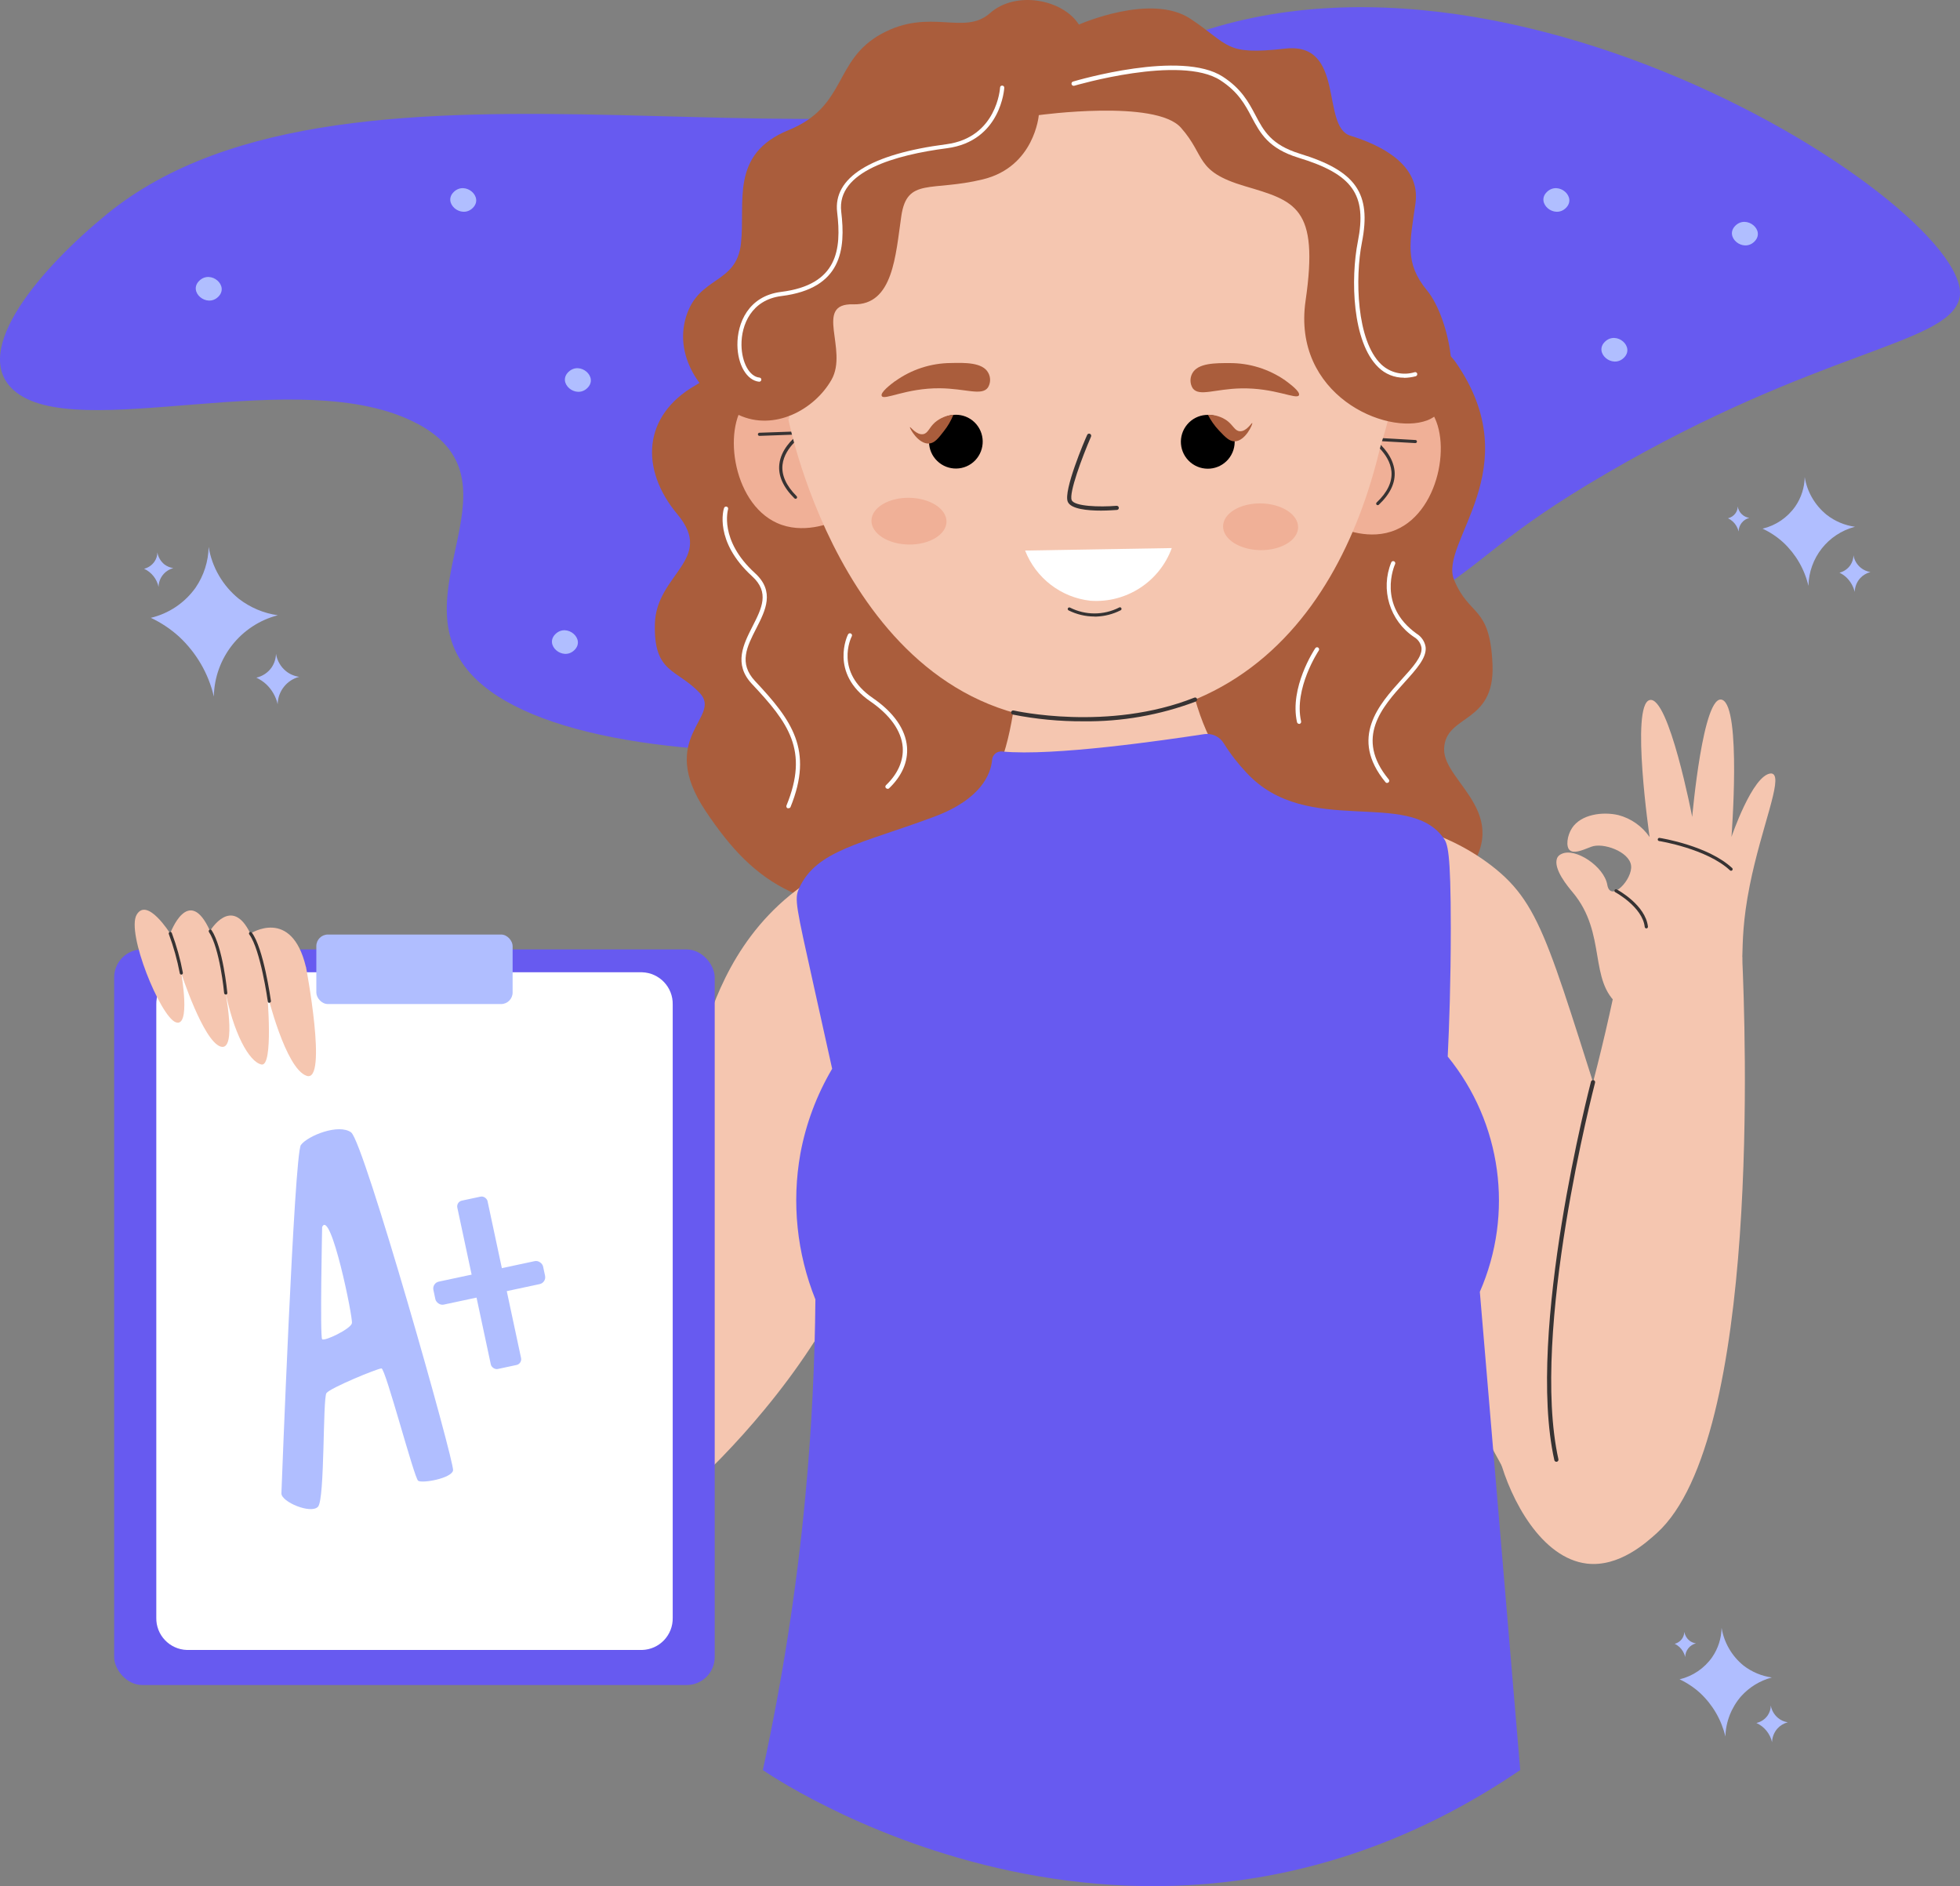
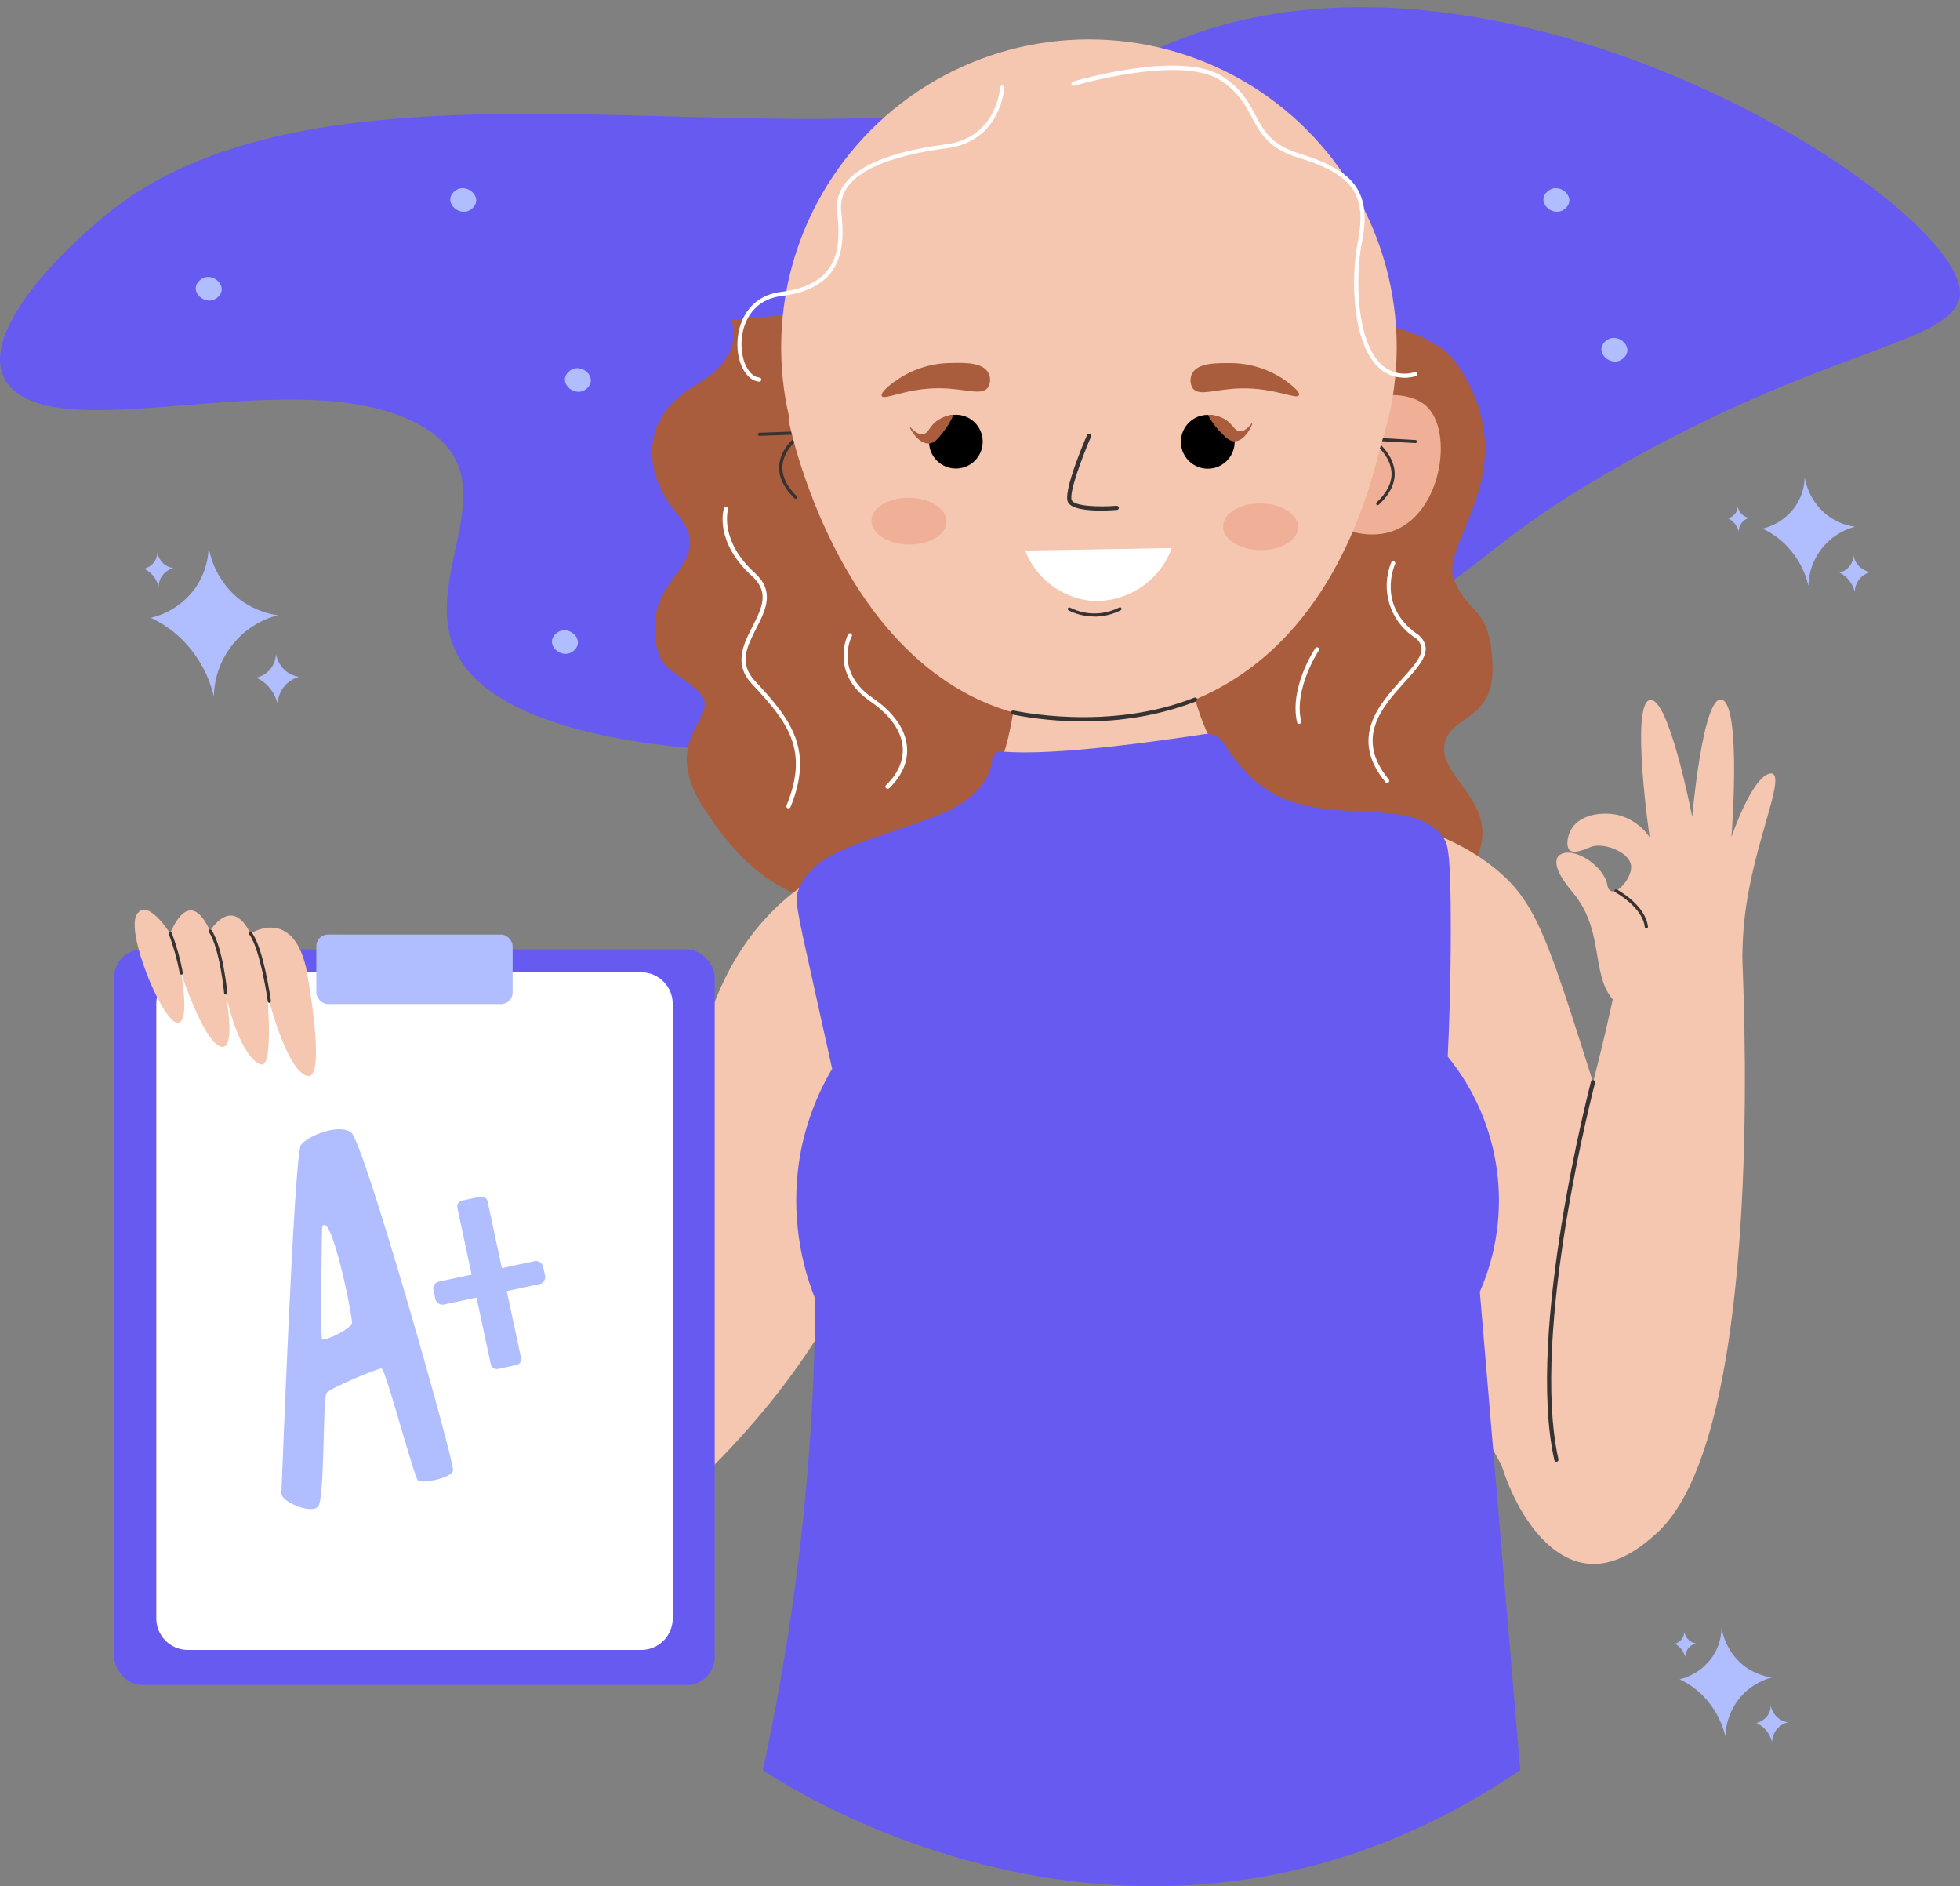
<svg xmlns="http://www.w3.org/2000/svg" id="Calque_2" data-name="Calque 2" viewBox="0 0 293.57 282.44">
  <rect x="0" y="0" width="293.57" height="282.44" fill="#808080" stroke="none" />
  <defs>
    <style>
      .cls-1 {
        fill: #675af0;
      }

      .cls-2 {
        fill: #fff;
      }

      .cls-3 {
        fill: #f5c6b0;
      }

      .cls-4 {
        fill: #f0b097;
      }

      .cls-5 {
        fill: #b0beff;
      }

      .cls-6, .cls-7 {
        fill: #aa5d3c;
      }

      .cls-8 {
        fill: #373333;
      }

      .cls-7, .cls-9 {
        fill-rule: evenodd;
      }
    </style>
  </defs>
  <g id="Calque_1-2" data-name="Calque 1">
    <g>
      <path class="cls-1" d="M62.5,63.43c17.13,9.14-4.98,26.97,9.88,39.24,21.12,17.46,101.94,11.11,141.02-12.94,9.6-5.91,11.24-9.54,27.3-18.89,31.66-18.45,50.77-19.19,52.74-26,3.73-12.99-73.93-63.64-124.56-35.26C132.51,29.95,52.78,2.14,16.06,32.02,6.12,40.13-4.56,52.53,2.04,58.42c9.24,8.27,43.05-4.25,60.45,5.02h0Z" />
      <path class="cls-5" d="M22.58,92.51c1.56,.73,3,1.69,4.27,2.85,2.57,2.4,4.38,5.51,5.18,8.94,.1-5.75,4.02-10.73,9.58-12.17-2.12-.3-4.13-1.15-5.83-2.46-2.41-1.95-4.02-4.71-4.53-7.77-.04,2.17-.72,4.29-1.95,6.09-1.62,2.28-4.01,3.89-6.73,4.53Z" />
      <path class="cls-5" d="M38.41,101.48c.52,.25,1.01,.57,1.44,.96,.87,.81,1.47,1.86,1.74,3.01,.04-1.94,1.36-3.62,3.23-4.1-.72-.1-1.39-.38-1.96-.83-.81-.65-1.36-1.59-1.52-2.62-.02,.73-.25,1.45-.66,2.05-.54,.77-1.35,1.31-2.27,1.52h0Z" />
      <path class="cls-5" d="M21.57,85.16c1.11,.51,1.92,1.52,2.18,2.72,.02-1.33,.93-2.47,2.21-2.81-.49-.07-.95-.26-1.34-.56-.55-.45-.93-1.09-1.05-1.79,0,.5-.16,.99-.45,1.4-.37,.52-.92,.9-1.54,1.05Z" />
      <path class="cls-5" d="M263.99,79.16c1.14,.53,2.18,1.22,3.11,2.07,1.87,1.74,3.18,4,3.77,6.5,.08-4.18,2.92-7.79,6.97-8.85-1.54-.21-3.01-.83-4.24-1.79-1.75-1.42-2.93-3.43-3.29-5.65-.03,1.57-.52,3.1-1.41,4.39-1.17,1.67-2.91,2.86-4.89,3.33h0Z" />
      <path class="cls-5" d="M275.5,85.75c.38,.18,.73,.41,1.04,.7,.62,.59,1.06,1.35,1.26,2.19,.02-.75,.3-1.47,.79-2.03,.41-.46,.96-.79,1.56-.95-.52-.08-1.02-.3-1.43-.63-.58-.47-.98-1.14-1.11-1.88,0,.53-.17,1.05-.47,1.49-.39,.56-.97,.95-1.63,1.12h0Z" />
      <path class="cls-5" d="M258.82,77.61c.26,.12,.5,.28,.72,.48,.43,.4,.74,.93,.87,1.5,.01-.96,.67-1.8,1.6-2.04-.89-.13-1.6-.83-1.73-1.72,0,.37-.12,.72-.33,1.02-.27,.38-.67,.65-1.13,.76h0Z" />
      <path class="cls-5" d="M251.56,251.46c1.13,.53,2.18,1.23,3.1,2.07,1.87,1.75,3.18,4.01,3.77,6.5,.06-2.22,.9-4.35,2.35-6.02,1.23-1.37,2.83-2.35,4.61-2.82-1.54-.21-3-.83-4.24-1.78-1.75-1.42-2.92-3.43-3.29-5.65-.03,1.57-.52,3.1-1.41,4.39-1.17,1.67-2.91,2.85-4.89,3.32Z" />
      <path class="cls-5" d="M263.07,258c1.19,.54,2.06,1.61,2.35,2.88,.02-.75,.3-1.46,.79-2.03,.41-.46,.96-.79,1.56-.95-.52-.08-1.02-.29-1.43-.63-.58-.47-.98-1.14-1.11-1.88,0,.53-.17,1.05-.47,1.49-.4,.57-1,.97-1.68,1.12h0Z" />
      <path class="cls-5" d="M250.82,246.14c.26,.12,.5,.29,.72,.48,.43,.4,.74,.93,.87,1.5,.02-.96,.67-1.8,1.61-2.04-.36-.05-.69-.19-.98-.41-.4-.33-.67-.79-.76-1.3-.03,.85-.62,1.58-1.46,1.78h0Z" />
      <path class="cls-6" d="M109.5,47.88s2.55,5.29-5.35,9.83c-7.9,4.54-8.33,12.55-2.68,19.31,5.65,6.76-3.18,8.93-3.38,16.38-.21,7.45,3.27,6.71,6.72,10.37s-6.58,6.53,.9,17.71c7.47,11.18,14.79,15.88,34.77,15.16,19.97-.72,67.93,6.22,77.7-4.09,9.77-10.31-2.06-15.21-1.88-20.43,.18-5.22,7.62-3.63,7.25-12.59-.38-8.96-3.45-7.08-5.76-12.71-2.32-5.64,11.33-16.57,.26-32.55-11.07-15.98-108.54-6.37-108.54-6.37h0Z" />
-       <path class="cls-4" d="M123.66,61.01c-.5-.5-3.2-3.09-7.12-2.85-.58,0-2.86,.18-4.39,1.59-4.02,3.68-2.63,15.46,4.22,18.56,3.82,1.73,7.93,.11,9.31-.51-.68-5.6-1.35-11.19-2.02-16.79h0Z" />
      <path class="cls-8" d="M119.14,74.68c-.06,0-.12-.03-.16-.07-1.69-1.67-2.45-3.39-2.25-5.11,.25-2.14,1.88-3.71,2.84-4.44l-5.85,.21c-.13-.02-.22-.14-.2-.27,.02-.1,.1-.18,.2-.2l6.64-.23c.13,0,.24,.1,.24,.24,0,.08-.04,.16-.11,.2-.03,0-2.96,1.83-3.28,4.56-.18,1.57,.53,3.14,2.11,4.73,.09,.09,.09,.24,0,.33-.05,.05-.12,.07-.19,.07h0Z" />
      <path class="cls-4" d="M202.14,61.88c.51-.48,3.27-3.02,7.18-2.69,.57,.04,2.85,.24,4.39,1.69,3.94,3.77,2.28,15.51-4.63,18.46-3.86,1.65-7.93-.06-9.29-.72,.77-5.58,1.56-11.16,2.35-16.74h0Z" />
      <path class="cls-8" d="M206.36,75.65c-.06,0-.12-.02-.17-.07-.09-.09-.09-.24,0-.33,0,0,0,0,0,0,1.62-1.53,2.37-3.1,2.22-4.68-.26-2.74-3.14-4.61-3.17-4.62-.09-.06-.13-.17-.1-.28,.03-.1,.13-.17,.24-.16l6.63,.38c.13,0,.23,.12,.22,.24,0,0,0,0,0,0,0,.13-.12,.22-.24,.22l-5.85-.33c.93,.75,2.51,2.36,2.74,4.5,.16,1.73-.63,3.43-2.36,5.06-.04,.04-.1,.06-.16,.06h0Z" />
      <circle class="cls-3" cx="163.1" cy="52" r="46.1" />
      <path class="cls-3" d="M152.96,87.13s.63,24.71-5.38,31.06c-6.01,6.34-23.89,8.43-29.49,20.71-5.6,12.28,12.84,57.34-1.4,125.12,9.63,5.75,20.1,9.95,31.04,12.44,36.64,8.3,67.25-5.55,78.3-11.26-4.18-16.17-6.53-32.77-6.99-49.47-1.26-46.22,12.33-72.07-1.79-86.5-10.18-10.41-26.71-5.1-34.14-15.48-7.44-10.38-6.46-30.75-6.46-30.75,0,0-10.75-6.94-23.68,4.13Z" />
      <path class="cls-3" d="M118.09,62.81s9.03,46.31,44.94,45.23c35.91-1.08,45.18-37.11,46.11-58.52,0,0-58.5-42.8-91.05,13.29h0Z" />
      <path class="cls-3" d="M129.71,127.84c-4.15,1.38-8.02,3.49-11.42,6.24-9.19,7.53-12.02,17.76-13.52,22.73-3.38,11.13-9.49,26.66-21.59,48.49l17.85,19.65c4.84-4.24,9.32-8.85,13.42-13.81,10.35-12.5,15.06-23.35,21.96-39.57,11.3-26.53,9.21-32,7.76-34.55-3.21-5.64-9.62-8.06-14.47-9.19h0Z" />
      <path class="cls-3" d="M200.95,122.25c5.69,.21,14.69,1.41,22.45,7.38,7.96,6.13,8.72,12.76,19.86,46.91,5.55,17.01,12.36,36.82,12.36,36.82l-28.24,10.45c-2.92-5.07-6.81-12.16-10.91-20.87-3.61-7.67-9.11-19.31-12.48-31.31-2.84-10.1-6.01-26.92-3.04-49.38h0Z" />
      <path class="cls-3" d="M241.61,149.41c-2.9,13.53-6.75,26.84-11.51,39.83-4.39,11.92-8.08,19.42-5.52,29.04,1.68,6.34,6.33,15.06,13.12,15.86,4.82,.55,8.87-3.14,10.48-4.59,15.63-14.19,13.22-76.03,12.77-86.23l-19.34,6.09Z" />
      <path class="cls-6" d="M134.08,57.08c2.43-1.75,5.35-2.7,8.34-2.72,2.02-.05,4.76-.12,5.6,1.46,.39,.7,.37,1.55-.06,2.23-.95,1.26-3.33,.13-7.19,.09-5.07-.04-8.37,1.88-8.7,1.15-.27-.5,1.36-1.75,2-2.22h0Z" />
      <path class="cls-6" d="M192.5,56.96c-2.45-1.7-5.37-2.61-8.35-2.59-2.02,0-4.76-.04-5.58,1.56-.37,.7-.34,1.56,.09,2.23,.97,1.26,3.33,.08,7.18,0,5.07-.12,8.4,1.75,8.72,1.02,.23-.55-1.42-1.74-2.06-2.22h0Z" />
      <path class="cls-8" d="M164.89,76.46c-2,0-4.51-.23-4.96-1.33-.68-1.64,2.51-9.16,2.91-10.01,.07-.16,.25-.23,.41-.16,.16,.07,.23,.25,.17,.41-1.36,3.14-3.34,8.47-2.9,9.52,.39,.94,4.16,1.06,6.72,.85,.17-.01,.32,.11,.34,.29,0,0,0,0,0,0,.01,.17-.11,.32-.28,.33,0,0,0,0,0,0-.4,.02-1.32,.1-2.39,.1h0Z" />
      <ellipse class="cls-4" cx="136.14" cy="78.03" rx="3.5" ry="5.62" transform="translate(55.94 212.91) rotate(-89.08)" />
      <ellipse class="cls-4" cx="188.79" cy="78.87" rx="3.5" ry="5.62" transform="translate(106.92 266.38) rotate(-89.08)" />
      <path class="cls-8" d="M163.93,92.32c-1.35,0-2.68-.32-3.88-.92-.11-.06-.16-.2-.1-.31,.06-.12,.19-.16,.31-.11,0,0,0,0,0,0,2.31,1.17,5.04,1.17,7.35,0,.11-.08,.26-.05,.33,.06,.08,.11,.05,.26-.06,.33-.02,.01-.04,.02-.06,.03-1.12,.57-2.36,.88-3.61,.93h-.28Z" />
      <path class="cls-2" d="M153.55,82.44l21.96-.37c-1.84,5.04-6.8,8.26-12.16,7.89-4.41-.48-8.19-3.38-9.81-7.52h0Z" />
      <path class="cls-8" d="M162.27,108.01c-3.55,.02-7.1-.32-10.58-1.01-.17-.04-.27-.21-.24-.38,.04-.17,.21-.27,.38-.23,.14,.03,14.13,3.2,27.05-1.92,.16-.07,.34,0,.4,.16,0,0,0,0,0,.01,.06,.16-.01,.34-.18,.41,0,0,0,0,0,0-5.38,2.03-11.09,3.03-16.84,2.96h0Z" />
      <path class="cls-9" d="M146.07,68.93c-1.54,1.6-4.09,1.65-5.69,.1-1.6-1.54-1.65-4.09-.1-5.69,1.54-1.6,4.09-1.65,5.69-.1,0,0,0,0,0,0,1.59,1.55,1.63,4.08,.1,5.69Z" />
      <path class="cls-7" d="M136.3,63.97c.08-.08,.98,1.22,1.98,1.04,.73-.13,.87-.97,1.76-1.76,.78-.66,1.74-1.06,2.76-1.14-.36,.89-.84,1.72-1.44,2.47-.83,1.07-1.37,1.76-2.18,1.83-1.63,.15-2.99-2.35-2.89-2.45Z" />
      <path class="cls-9" d="M183.98,68.76c-1.44,1.7-3.98,1.91-5.68,.47-1.7-1.44-1.91-3.98-.47-5.68s3.98-1.91,5.68-.47c.01,.01,.02,.02,.04,.03,1.66,1.45,1.85,3.96,.43,5.65Z" />
      <path class="cls-7" d="M187.56,63.35c-.09-.08-.86,1.31-1.88,1.22-.75-.06-.95-.88-1.91-1.59-.83-.59-1.83-.89-2.85-.87,.44,.86,1,1.65,1.66,2.35,.94,.99,1.54,1.63,2.34,1.63,1.63-.03,2.76-2.64,2.64-2.73Z" />
      <path class="cls-1" d="M150.1,112.53c-.75-.08-1.42,.46-1.5,1.21,0,.01,0,.03,0,.04-.19,2.05-1.56,5.85-8.63,8.5-10.92,4.09-17.69,4.98-20.29,10.75-.72,1.58-.46,2.6,2.22,14.66,1.36,6.12,2.39,10.76,2.74,12.35-2.32,3.93-3.93,8.23-4.76,12.71-1.31,7.34-.53,14.91,2.25,21.83-.08,9.25-.53,19.2-1.53,29.75-1.3,13.69-3.42,27.28-6.34,40.72,0,0,55.89,39.12,113.44,0-2.02-23.87-4.04-47.74-6.05-71.61,5.13-11.72,3.27-25.32-4.81-35.23,.22-4.56,.46-11.18,.46-19.22,0-11.63-.48-12.67-1.1-13.52-5.37-7.45-20.38,0-29.44-9.7-1.3-1.37-2.46-2.86-3.46-4.46-.62-1.03-1.81-1.57-2.99-1.37-5.88,.89-22.52,3.33-30.2,2.59h0Z" />
      <rect class="cls-1" x="17.1" y="142.17" width="89.95" height="110.15" rx="4.19" ry="4.19" />
      <path class="cls-2" d="M28,247.07c-2.6-.08-4.65-2.24-4.59-4.84v-91.8c-.06-2.6,1.99-4.76,4.59-4.84H96.17c2.6,.08,4.65,2.24,4.59,4.84v91.81c.06,2.6-1.99,4.76-4.59,4.83H28Z" />
      <rect class="cls-5" x="47.38" y="139.94" width="29.4" height="10.41" rx="1.73" ry="1.73" />
      <path class="cls-5" d="M52.6,169.57c-1.88-1.37-6.52,.51-7.53,1.88s-2.92,52.16-2.92,52.16c-.04,1.29,4.46,3.17,5.49,2s.69-16.24,1.26-17.01,7.64-3.69,8.24-3.69,4.89,16.39,5.49,16.82,4.98-.35,5.23-1.54-13.37-49.24-15.26-50.61h0Zm.11,28.57c-.17,.86-4.12,2.75-4.46,2.4s0-16.81,0-16.81c1.29-2.75,4.63,13.55,4.46,14.4h0Z" />
      <rect class="cls-5" x="70.96" y="179.19" width="4.63" height="25.78" rx=".88" ry=".88" transform="translate(-38.52 19.56) rotate(-12.06)" />
      <rect class="cls-5" x="64.88" y="190.33" width="16.8" height="3.52" rx="1.05" ry="1.05" transform="translate(-38.52 19.56) rotate(-12.06)" />
      <path class="cls-3" d="M235.44,124.02c1.36-2.1,4.61-2.51,6.95-1.97,1.91,.5,3.57,1.67,4.69,3.29,0,0-2.87-19.76,0-20.51s6.38,17.5,6.38,17.5c0,0,1.63-18.68,4.51-17.53s1.37,20.53,1.37,20.53c0,0,3.14-9.26,5.87-9.51,.11-.01,.22,0,.32,.06,1.49,.77-1.71,8.01-3.45,16.7-2.12,10.61,.06,12.75-2.75,15.93-3.85,4.35-12.51,5.47-16.81,2.06-4.67-3.69-1.78-10.75-6.95-16.94-.7-.84-2.97-3.51-2.35-5.13,.13-.29,.37-.51,.67-.63,2.06-1,6.38,1.88,6.85,4.62,.47,2.74,3.85-.84,3.56-2.91s-4.22-3.47-5.97-2.78c-1.58,.63-2.6,1.02-3.21,.51s-.4-2.19,.33-3.3Z" />
      <path class="cls-3" d="M45.83,144.78s3.3,17.37,.11,16.32-5.92-12.34-5.92-12.34c0,0,.98,11.03-.86,10.64s-4.23-4.67-5.51-11.48c0,0,1.96,9.66-.63,8.79s-5.87-10.97-5.87-10.97c0,0,1.47,8.22-.84,7.33s-7.42-13.4-5.84-16.1,5.02,2.82,5.02,2.82c0,0,2.74-7.53,5.97-.39,0,0,3.24-5.45,6.04,.4,0,0,6.16-4.03,8.32,4.99Z" />
      <path class="cls-8" d="M40.34,150.17c-.12,0-.22-.08-.23-.2,0-.08-1.1-7.81-2.77-10.04-.08-.1-.06-.25,.04-.33,.1-.08,.25-.06,.33,.04h0c1.76,2.32,2.82,9.92,2.87,10.24,.02,.13-.07,.25-.2,.27h-.03Z" />
      <path class="cls-8" d="M33.81,148.92c-.12,0-.22-.09-.24-.21,0-.07-.63-6.68-2.29-9.18-.05-.12,0-.26,.12-.32,.1-.04,.21-.02,.28,.06,1.71,2.59,2.34,9.12,2.37,9.41,.01,.13-.08,.24-.21,.26,0,0,0,0,0,0l-.02-.02Z" />
      <path class="cls-8" d="M27.16,145.94c-.11,0-.21-.08-.23-.19-.38-2-.93-3.97-1.64-5.88-.05-.12,.01-.26,.13-.31,.12-.04,.26,.01,.31,.13,.72,1.94,1.28,3.94,1.66,5.97,.02,.13-.06,.25-.19,.28h-.04Z" />
-       <path class="cls-8" d="M259.28,130.39c-.06,0-.12-.02-.16-.06-3.45-3.23-10.56-4.39-10.62-4.39-.13-.02-.22-.14-.2-.27,.02-.13,.14-.22,.27-.2,.3,.04,7.32,1.19,10.88,4.52,.09,.09,.09,.24,0,.33,0,0,0,0,0,0-.04,.04-.1,.07-.16,.07h0Z" />
      <path class="cls-8" d="M246.59,139.02c-.12,0-.22-.09-.24-.21-.33-2.99-4.39-5.2-4.42-5.21-.11-.06-.16-.21-.09-.32,.06-.11,.19-.16,.3-.1,0,0,0,0,.01,0,.18,.09,4.32,2.35,4.68,5.58,.01,.13-.08,.24-.21,.26h-.03Z" />
      <path class="cls-8" d="M233.12,218.89c-.15,0-.28-.1-.31-.24-4.29-19.3,5.4-56.32,5.49-56.69,.05-.17,.22-.26,.39-.22,.17,.05,.26,.22,.22,.38-.09,.37-9.74,37.24-5.49,56.39,.04,.17-.07,.34-.24,.38,0,0,0,0,0,0h-.06Z" />
-       <path class="cls-6" d="M155.59,17.25s-.63,7.73-8.38,9.61c-7.75,1.88-11.35-.34-12.21,5.49-.86,5.83-1.2,13.39-7.2,13.22s-.69,6.79-3.26,11.3c-2.57,4.51-8.61,7.74-13.91,5.26-5.3-2.48-9.76-8.48-7.88-14.67s7.53-4.8,8.23-10.98c.7-6.18-1.72-13.39,7.12-16.99s6.68-10.47,13.94-14.43,12.35,.35,16.24-3.09,10.92-2.06,13.32,1.71c0,0,10.8-4.8,16.72-.86,5.92,3.94,5.06,5.49,14.16,4.46,9.1-1.03,5.32,11.67,9.78,13.04,4.46,1.37,10.57,4.29,9.75,10.13-.82,5.84-1.69,8.9,1.74,13.05,3.43,4.15,6.18,17.14,0,19.45s-20.24-3.85-18.2-17.92c2.05-14.07-1.58-14.93-9.11-17.16-7.53-2.23-5.76-4.46-9.56-8.75-3.8-4.29-21.28-1.88-21.28-1.88Z" />
      <path class="cls-2" d="M113.71,57.16c-1.84-.18-3.22-2.51-3.26-5.48-.04-3.29,1.64-7.36,6.54-7.97,8.5-1.06,9.06-6.36,8.4-11.92-.63-5.2,5.02-8.73,16.36-10.19,7.58-1.01,8.04-8.41,8.04-8.48,0-.16,.12-.3,.29-.3,.01,0,.03,0,.04,0,.17,0,.31,.15,.3,.33,0,0,0,0,0,0,0,.08-.48,8-8.61,9.05-7.61,.99-16.54,3.43-15.81,9.5,.67,5.61,.12,11.5-8.95,12.63-4.49,.56-6.03,4.3-5.99,7.34,.04,2.63,1.2,4.73,2.69,4.87,.17,.01,.3,.16,.28,.33,0,0,0,0,0,0-.01,.16-.15,.29-.31,.29h0Z" />
      <path class="cls-2" d="M210.3,56.56c-1.44,.01-2.83-.55-3.85-1.56-3.93-3.77-4.17-13.27-3.07-18.83,1.39-7.02-.77-10.08-8.89-12.55-4.51-1.38-5.73-3.67-7.02-6.09-.99-1.88-2.01-3.77-4.67-5.5-5.98-3.88-21.74,.77-21.9,.81-.17,.05-.35-.05-.4-.23-.05-.17,.05-.35,.23-.4h0c.66-.19,16.2-4.77,22.42-.73,2.79,1.81,3.85,3.8,4.88,5.74,1.26,2.4,2.38,4.47,6.65,5.79,8.41,2.57,10.76,5.93,9.31,13.29-1.04,5.27-.83,14.71,2.89,18.26,1.34,1.27,3.26,1.71,5.02,1.17,.16-.04,.33,.06,.37,.22,0,0,0,0,0,.01,.04,.16-.06,.33-.22,.38,0,0,0,0,0,0-.57,.15-1.16,.23-1.75,.24Z" />
      <path class="cls-2" d="M118.09,121.03s-.08,0-.12,0c-.16-.07-.23-.25-.17-.41,3.38-8.25,.3-12.38-5.17-18.2-2.81-2.99-1.26-5.97,.07-8.6,1.4-2.74,2.61-5.11-.05-7.53-5.75-5.25-4.27-10.04-4.2-10.22,.05-.16,.23-.25,.4-.2,.16,.05,.25,.22,.2,.38,0,0,0,0,0,.01,0,.04-1.4,4.61,4.03,9.56,3.02,2.75,1.58,5.57,.19,8.29-1.39,2.72-2.67,5.21-.17,7.88,5.48,5.84,8.79,10.3,5.3,18.87-.06,.11-.17,.17-.29,.16h0Z" />
      <path class="cls-2" d="M132.93,118.11c-.09,0-.17-.03-.23-.1-.12-.12-.12-.31,0-.43,0,0,0,0,0,0,1.79-1.71,2.65-3.68,2.51-5.7-.2-2.44-1.88-4.81-4.86-6.86-6.18-4.23-3.38-9.95-3.34-10,.07-.16,.25-.24,.41-.17,.16,.07,.24,.25,.17,.41,0,.01-.01,.03-.02,.04-.11,.21-2.58,5.29,3.14,9.21,3.14,2.15,4.92,4.69,5.14,7.32,.18,2.22-.75,4.36-2.68,6.21-.06,.06-.15,.09-.23,.09h0Z" />
      <path class="cls-2" d="M207.77,117.25c-.09,0-.18-.04-.24-.11-5.5-6.65-.93-11.7,2.4-15.39,1.68-1.85,3.14-3.45,2.98-4.78-.12-.66-.52-1.23-1.1-1.57-3.66-2.44-5.09-7.13-3.42-11.2,.07-.15,.25-.22,.41-.15,0,0,0,0,0,0,.16,.07,.23,.26,.16,.41-.11,.25-2.71,6.17,3.21,10.42,.73,.44,1.23,1.18,1.36,2.01,.18,1.59-1.36,3.29-3.14,5.26-3.36,3.72-7.53,8.34-2.38,14.57,.11,.13,.09,.33-.04,.44-.06,.05-.13,.07-.2,.07h0Z" />
      <path class="cls-2" d="M194.58,108.39c-.15,0-.27-.1-.31-.24-1.16-5.18,2.58-10.86,2.74-11.09,.1-.14,.29-.18,.43-.09,.14,.1,.18,.29,.09,.44-.04,.06-3.77,5.69-2.65,10.61,.04,.17-.07,.34-.24,.38h0s-.07,0-.07,0Z" />
      <path class="cls-5" d="M234.52,31.16c-1.71,1.65-4.54-.77-2.81-2.43s4.53,.78,2.81,2.43Z" />
      <path class="cls-5" d="M32.67,44.46c-1.71,1.65-4.54-.77-2.81-2.43s4.53,.78,2.81,2.43Z" />
      <path class="cls-5" d="M70.79,31.16c-1.71,1.65-4.54-.77-2.81-2.43s4.53,.78,2.81,2.43Z" />
      <path class="cls-5" d="M243.21,53.59c-1.71,1.65-4.54-.77-2.81-2.43s4.53,.78,2.81,2.43Z" />
-       <path class="cls-5" d="M259.92,33.8c1.68-1.68,4.55,.68,2.86,2.37s-4.54-.69-2.86-2.37Z" />
      <path class="cls-5" d="M87.96,58.12c-1.71,1.65-4.54-.77-2.81-2.43s4.53,.78,2.81,2.43Z" />
      <path class="cls-5" d="M86.02,97.36c-1.71,1.65-4.54-.77-2.81-2.43s4.53,.78,2.81,2.43Z" />
    </g>
  </g>
</svg>